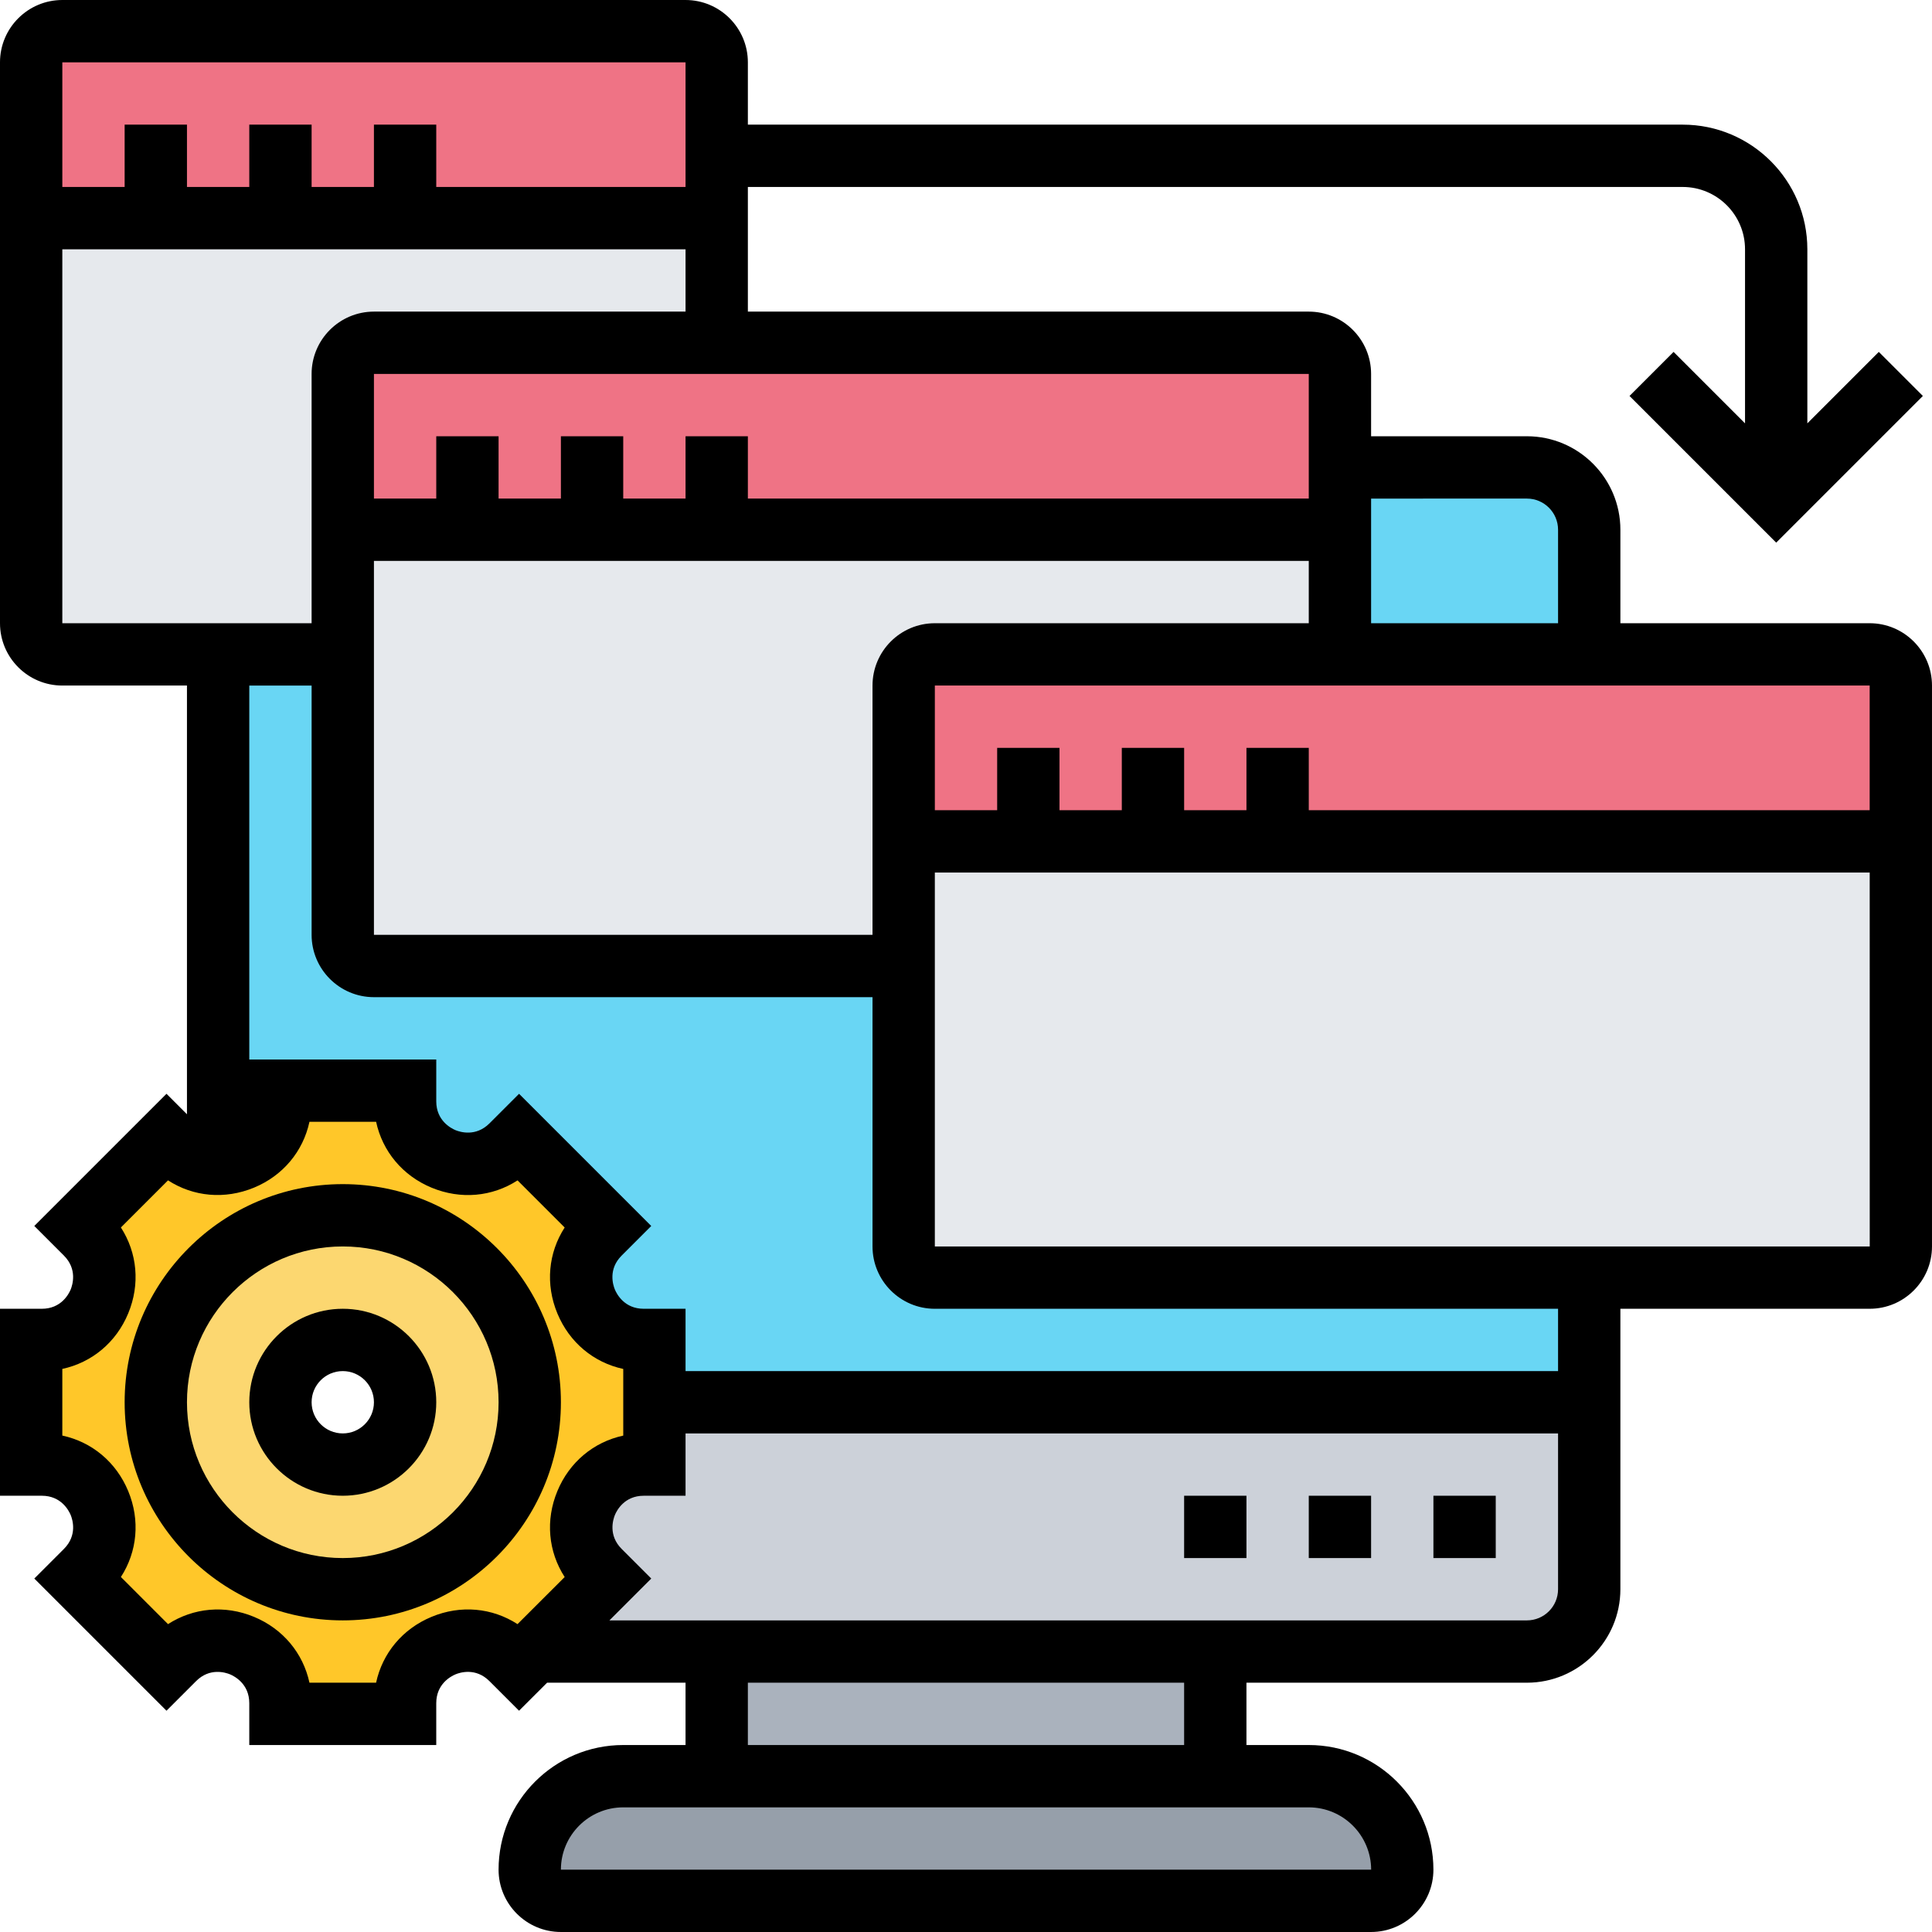
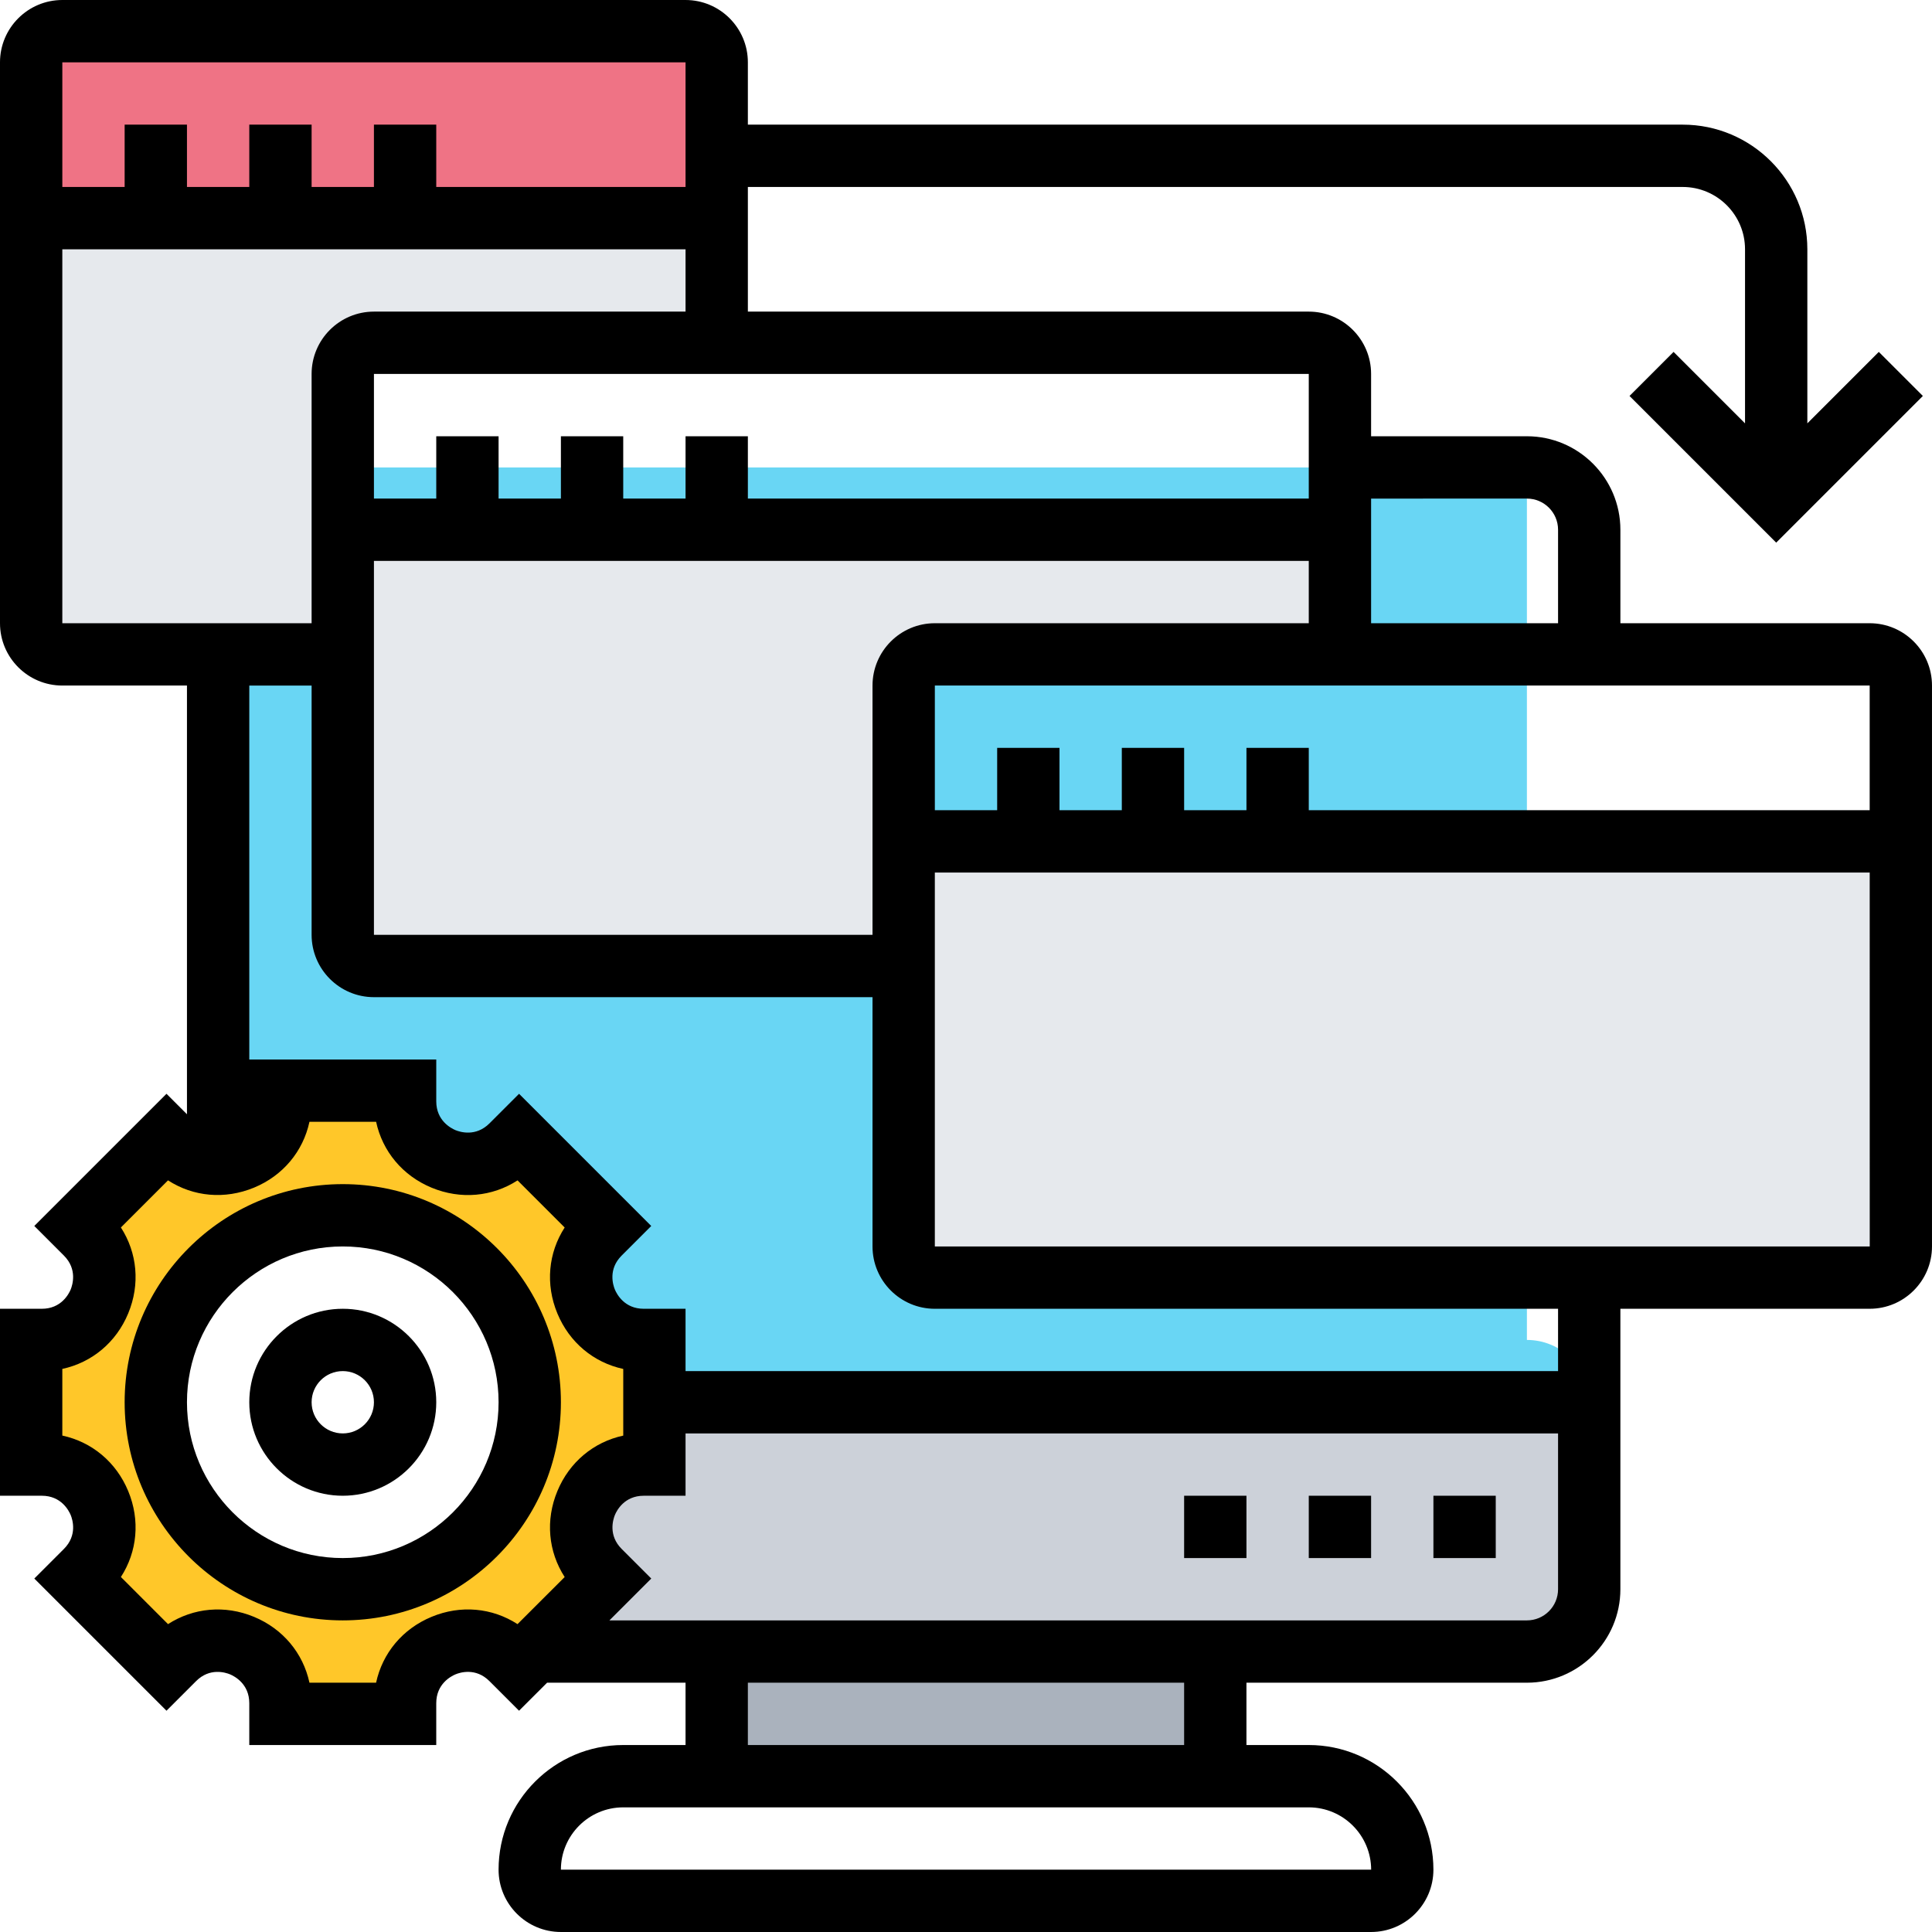
<svg xmlns="http://www.w3.org/2000/svg" id="_x33_0" enable-background="new 0 0 62 62" height="512" viewBox="0 0 62 62" width="512">
  <g>
    <g>
      <g>
-         <path d="m42 57c1.66 0 3 1.34 3 3 0 .55-.45 1-1 1h-26c-.55 0-1-.45-1-1 0-.83.34-1.58.88-2.12s1.29-.88 2.12-.88h3 16z" fill="#969faa" />
-       </g>
+         </g>
      <g>
        <path d="m23 53h16v4h-16z" fill="#aab2bd" />
      </g>
      <g>
        <g>
-           <path d="m49 15h-42v22.35c1.02-.01 2-.81 2-2.01v-.34h4v.34c0 1.78 2.15 2.68 3.41 1.42l.25-.25 2.83 2.83-.25.25c-1.26 1.26-.36 3.41 1.42 3.41h.34v2h30v-28c0-1.105-.895-2-2-2z" fill="#69d6f4" />
+           <path d="m49 15h-42v22.35c1.02-.01 2-.81 2-2.01v-.34h4v.34c0 1.78 2.15 2.68 3.41 1.42l.25-.25 2.83 2.83-.25.25c-1.26 1.26-.36 3.41 1.42 3.41h.34v2h30c0-1.105-.895-2-2-2z" fill="#69d6f4" />
        </g>
      </g>
      <g>
        <path d="m51 45v6c0 1.1-.9 2-2 2h-10-16-5.85l2.34-2.34-.25-.25c-1.26-1.26-.36-3.41 1.42-3.41h.34v-2z" fill="#ccd1d9" />
      </g>
      <g>
        <path d="m61 27v13c0 .55-.45 1-1 1h-9-21c-.55 0-1-.45-1-1v-9-4h4 4 4z" fill="#e6e9ed" />
      </g>
      <g>
        <path d="m43 17v4h-13c-.55 0-1 .45-1 1v5 4h-17c-.55 0-1-.45-1-1v-9-4h4 4 4z" fill="#e6e9ed" />
      </g>
      <g>
        <path d="m23 7v4h-11c-.55 0-1 .45-1 1v5 4h-4-5c-.55 0-1-.45-1-1v-13h4 4 4z" fill="#e6e9ed" />
      </g>
      <g>
        <path d="m5 7h-4v-5c0-.55.45-1 1-1h20c.55 0 1 .45 1 1v3 2h-10-4z" fill="#ef7385" />
      </g>
      <g>
-         <path d="m23 17h-4-4-4v-5c0-.55.45-1 1-1h11 19c.55 0 1 .45 1 1v3 2z" fill="#ef7385" />
-       </g>
+         </g>
      <g>
-         <path d="m30 21h13 8 9c.55 0 1 .45 1 1v5h-20-4-4-4v-5c0-.55.45-1 1-1z" fill="#ef7385" />
-       </g>
+         </g>
      <g>
        <path d="m11 51c3.31 0 6-2.69 6-6s-2.69-6-6-6-6 2.69-6 6 2.69 6 6 6zm-9.66-8c1.78 0 2.68-2.15 1.42-3.41l-.25-.25 2.83-2.83.25.25c.41.41.92.59 1.41.59 1.02-.01 2-.81 2-2.01v-.34h4v.34c0 1.78 2.15 2.68 3.41 1.42l.25-.25 2.83 2.83-.25.25c-1.26 1.26-.36 3.41 1.42 3.41h.34v2 2h-.34c-1.78 0-2.68 2.15-1.42 3.41l.25.25-2.34 2.34-.49.49-.25-.25c-1.26-1.26-3.41-.36-3.41 1.42v.34h-4v-.34c0-1.78-2.15-2.68-3.41-1.42l-.25.25-2.83-2.83.25-.25c1.26-1.26.36-3.41-1.42-3.41h-.34v-4z" fill="#ffc729" />
      </g>
      <g>
-         <path d="m11 39c3.31 0 6 2.69 6 6s-2.69 6-6 6-6-2.69-6-6 2.69-6 6-6zm2 6c0-1.1-.9-2-2-2s-2 .9-2 2 .9 2 2 2 2-.9 2-2z" fill="#fcd770" />
-       </g>
+         </g>
    </g>
    <g>
      <path d="m11 42c-1.654 0-3 1.346-3 3s1.346 3 3 3 3-1.346 3-3-1.346-3-3-3zm0 4c-.552 0-1-.448-1-1s.448-1 1-1 1 .448 1 1-.448 1-1 1z" />
      <path d="m11 38c-3.859 0-7 3.141-7 7s3.141 7 7 7 7-3.141 7-7-3.141-7-7-7zm0 12c-2.757 0-5-2.243-5-5s2.243-5 5-5 5 2.243 5 5-2.243 5-5 5z" />
      <path d="m60 20h-8v-3c0-1.654-1.346-3-3-3h-5v-2c0-1.103-.897-2-2-2h-18v-4h30c1.103 0 2 .897 2 2v5.586l-2.293-2.293-1.414 1.414 4.707 4.707 4.707-4.707-1.414-1.414-2.293 2.293v-5.586c0-2.206-1.794-4-4-4h-30v-2c0-1.103-.897-2-2-2h-20c-1.103 0-2 .897-2 2v18c0 1.103.897 2 2 2h4v13.758l-.657-.657-4.242 4.242.95.95c.438.438.276.944.217 1.09-.061.144-.305.617-.925.617h-1.343v6h1.343c.62 0 .864.473.925.617.06.146.222.651-.217 1.09l-.95.95 4.242 4.242.95-.95c.438-.439.944-.277 1.09-.217.144.061.617.305.617.925v1.343h6v-1.343c0-.62.473-.864.617-.925s.651-.222 1.09.217l.95.95.9-.899h4.443v2h-2c-2.206 0-4 1.794-4 4 0 1.103.897 2 2 2h26c1.103 0 2-.897 2-2 0-2.206-1.794-4-4-4h-2v-2h9c1.654 0 3-1.346 3-3v-9h8c1.103 0 2-.897 2-2v-18c0-1.103-.897-2-2-2zm0 6h-18v-2h-2v2h-2v-2h-2v2h-2v-2h-2v2h-2v-4h30zm-32-4v8h-16v-12h30v2h-12c-1.103 0-2 .897-2 2zm21-6c.552 0 1 .448 1 1v3h-6v-4zm-7 0h-18v-2h-2v2h-2v-2h-2v2h-2v-2h-2v2h-2v-4h30zm-20-14v4h-8v-2h-2v2h-2v-2h-2v2h-2v-2h-2v2h-2v-4zm-20 6h20v2h-10c-1.103 0-2 .897-2 2v8h-8zm14.608 44.12c-.814-.526-1.823-.622-2.756-.235-.935.387-1.579 1.168-1.783 2.115h-2.138c-.204-.947-.849-1.729-1.783-2.115-.933-.386-1.94-.29-2.756.235l-1.512-1.512c.526-.814.622-1.822.235-2.756-.386-.934-1.168-1.579-2.115-1.783v-2.139c.947-.204 1.729-.849 2.115-1.783.387-.934.291-1.941-.235-2.756l1.512-1.512c.814.526 1.821.62 2.756.235.934-.385 1.579-1.167 1.783-2.114h2.139c.204.947.849 1.729 1.783 2.115s1.942.291 2.756-.235l1.512 1.512c-.526.814-.622 1.822-.235 2.756.387.935 1.168 1.579 2.115 1.783v2.139c-.947.204-1.729.849-2.115 1.783-.387.934-.291 1.941.235 2.756zm27.394 7.88h-26.002c0-1.103.897-2 2-2h22c1.103 0 2 .897 2.002 2zm-6.002-4h-14v-2h14zm11-4h-29.443l1.343-1.343-.95-.95c-.438-.438-.276-.944-.217-1.09.06-.144.304-.617.924-.617h1.343v-2h28v5c0 .552-.448 1-1 1zm1-8h-28v-2h-1.343c-.62 0-.864-.473-.925-.617-.06-.146-.222-.651.217-1.09l.95-.95-4.242-4.242-.95.95c-.439.438-.945.276-1.09.217-.144-.061-.617-.305-.617-.925v-1.343h-6v-12h2v8c0 1.103.897 2 2 2h16v8c0 1.103.897 2 2 2h20zm-20-4v-12h30.001l.001 12z" />
      <path d="m46 48h2v2h-2z" />
      <path d="m42 48h2v2h-2z" />
      <path d="m38 48h2v2h-2z" />
    </g>
  </g>
</svg>